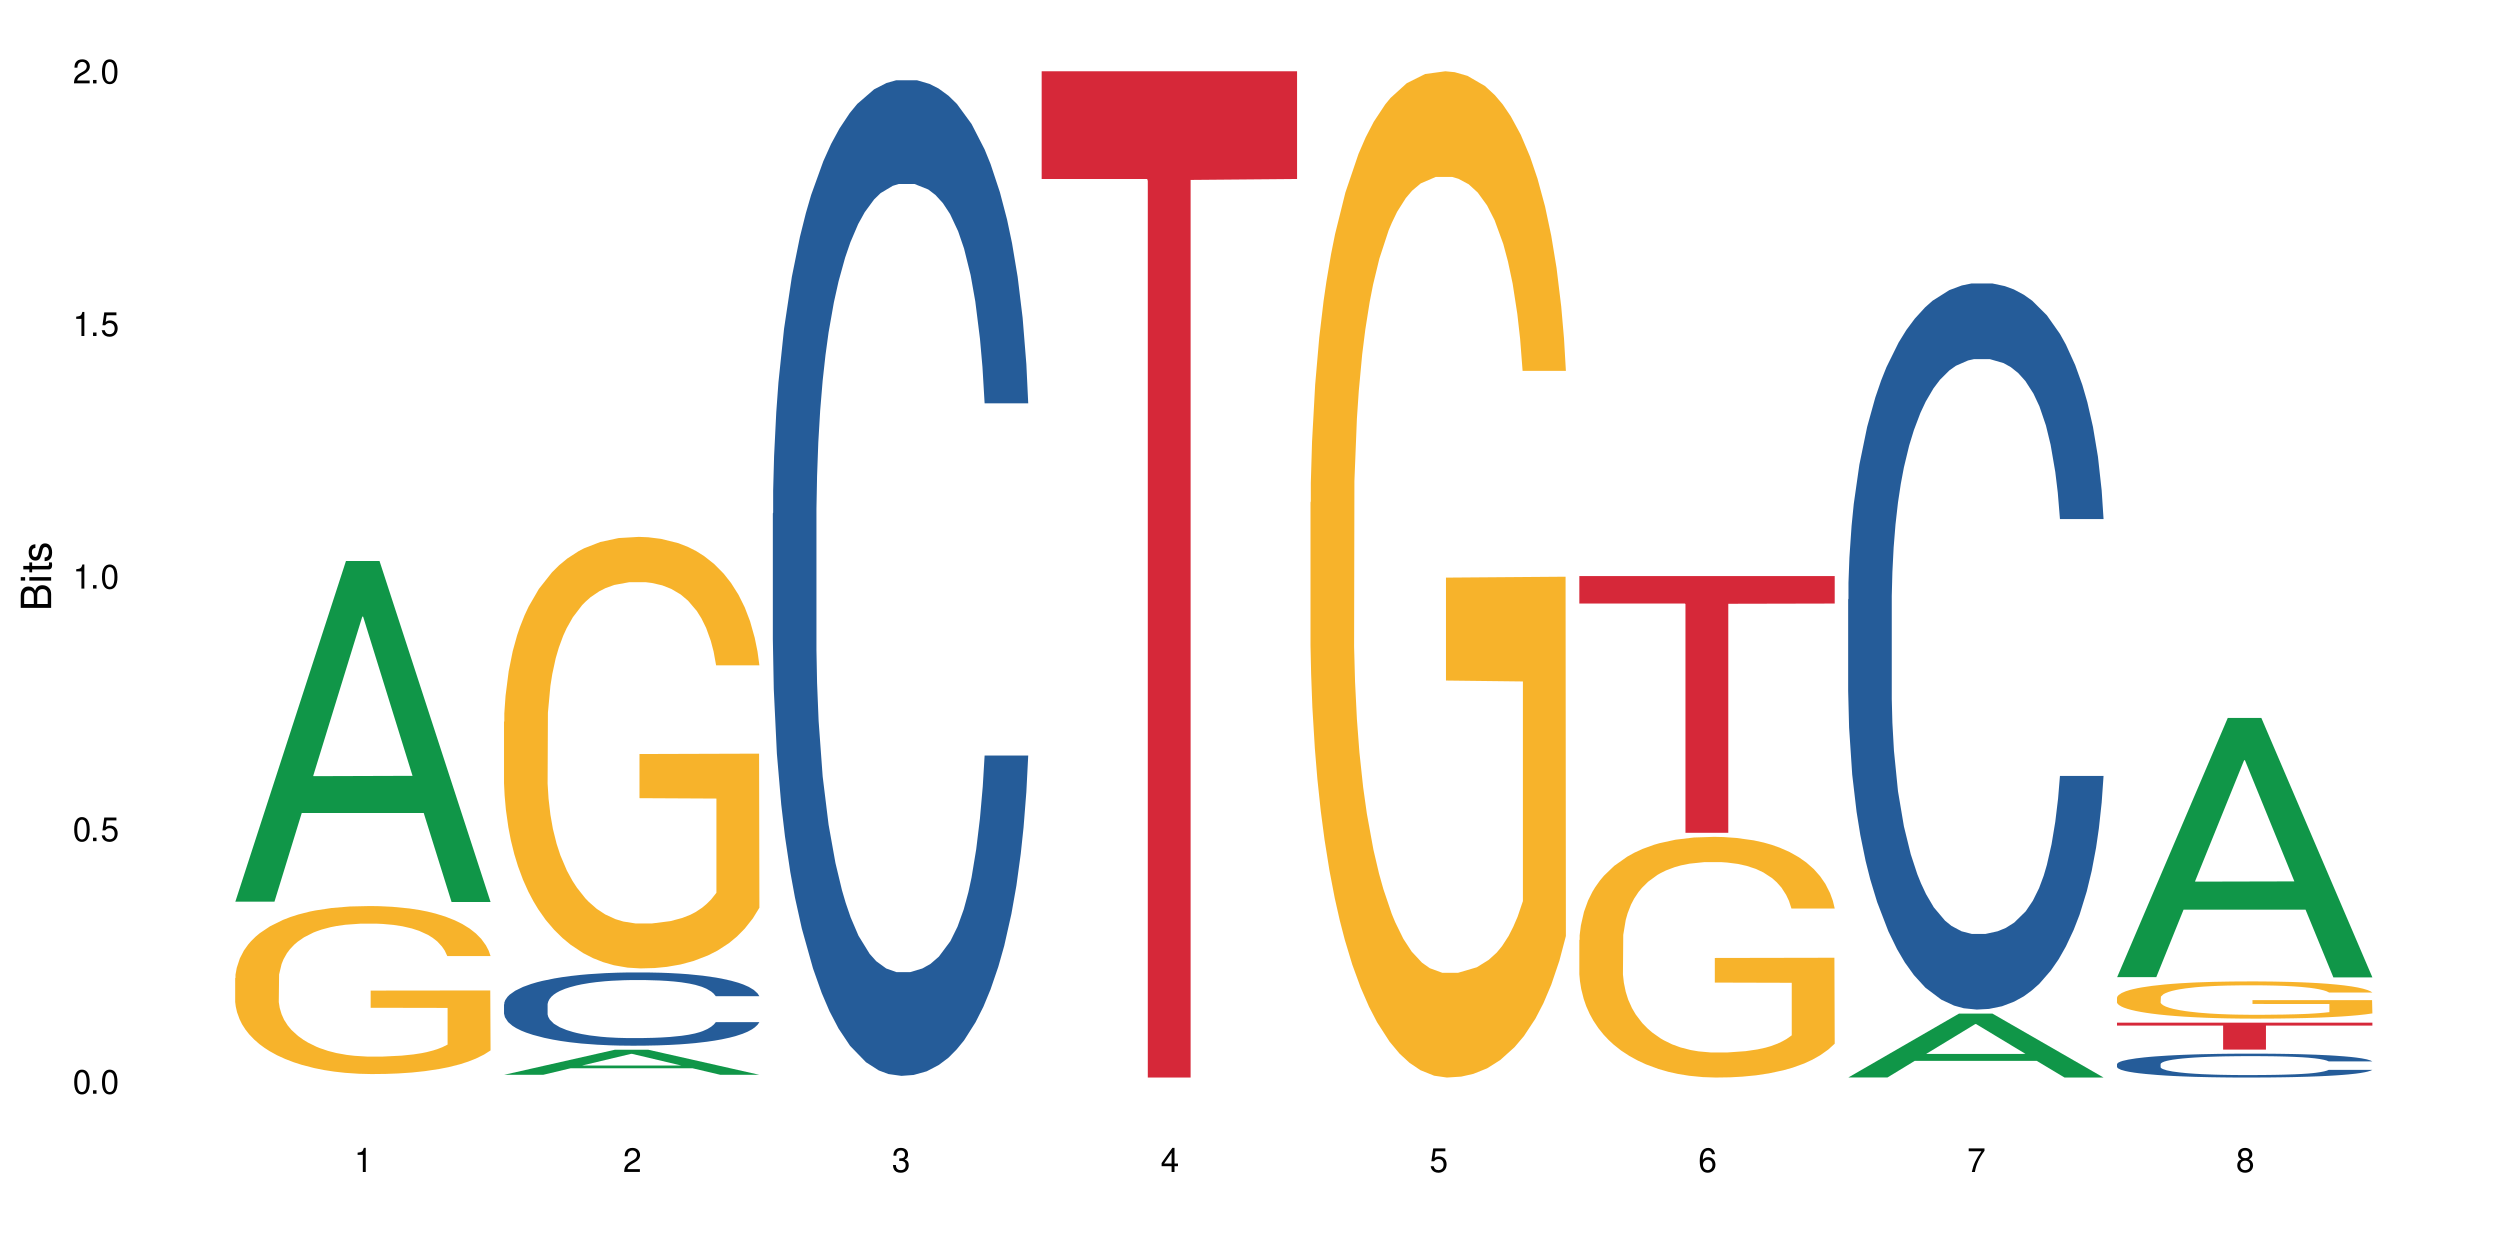
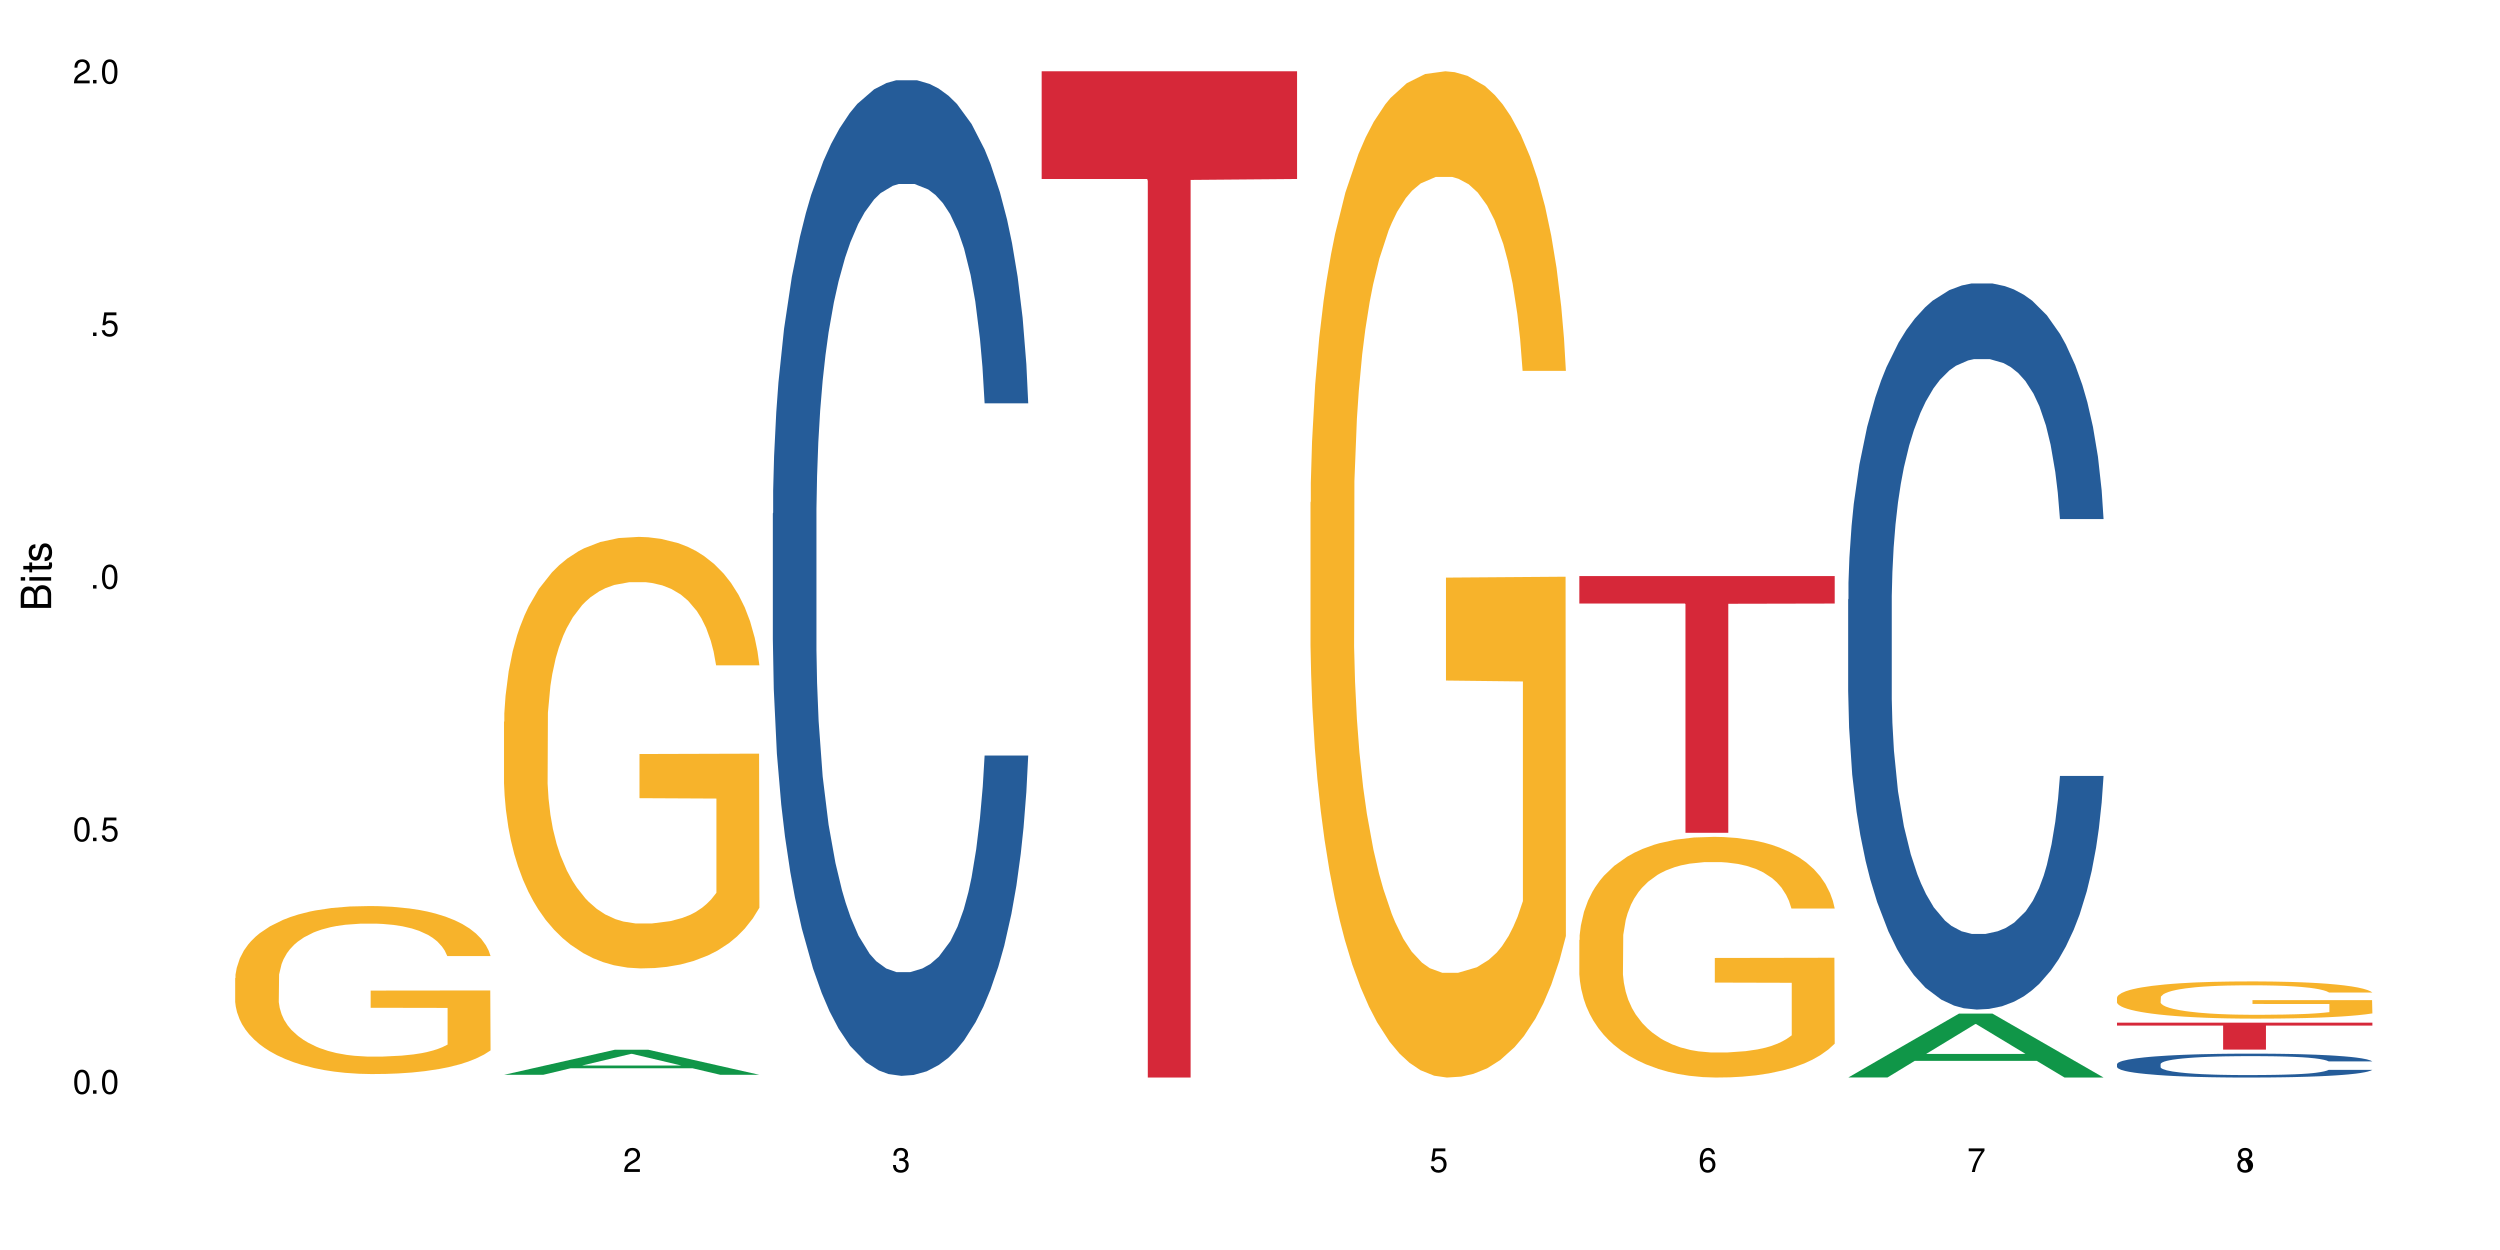
<svg xmlns="http://www.w3.org/2000/svg" xmlns:xlink="http://www.w3.org/1999/xlink" width="720" height="360" viewBox="0 0 720 360">
  <defs>
    <g>
      <g id="glyph-0-0">
</g>
      <g id="glyph-0-1">
        <path d="M 2.641 -6.938 C 2 -6.938 1.422 -6.656 1.078 -6.172 C 0.641 -5.562 0.406 -4.641 0.406 -3.359 C 0.406 -1.016 1.188 0.219 2.641 0.219 C 4.078 0.219 4.859 -1.016 4.859 -3.297 C 4.859 -4.641 4.656 -5.547 4.203 -6.172 C 3.844 -6.656 3.281 -6.938 2.641 -6.938 Z M 2.641 -6.188 C 3.547 -6.188 4 -5.25 4 -3.375 C 4 -1.406 3.562 -0.484 2.625 -0.484 C 1.734 -0.484 1.281 -1.438 1.281 -3.344 C 1.281 -5.25 1.734 -6.188 2.641 -6.188 Z M 2.641 -6.188 " />
      </g>
      <g id="glyph-0-2">
        <path d="M 1.828 -1 L 0.828 -1 L 0.828 0 L 1.828 0 Z M 1.828 -1 " />
      </g>
      <g id="glyph-0-3">
        <path d="M 4.562 -6.797 L 1.062 -6.797 L 0.547 -3.094 L 1.328 -3.094 C 1.719 -3.562 2.047 -3.734 2.578 -3.734 C 3.484 -3.734 4.062 -3.109 4.062 -2.094 C 4.062 -1.125 3.484 -0.531 2.578 -0.531 C 1.828 -0.531 1.375 -0.906 1.188 -1.672 L 0.328 -1.672 C 0.453 -1.109 0.547 -0.844 0.75 -0.594 C 1.125 -0.078 1.828 0.219 2.594 0.219 C 3.969 0.219 4.922 -0.781 4.922 -2.219 C 4.922 -3.562 4.031 -4.484 2.719 -4.484 C 2.25 -4.484 1.859 -4.359 1.469 -4.062 L 1.734 -5.969 L 4.562 -5.969 Z M 4.562 -6.797 " />
      </g>
      <g id="glyph-0-4">
-         <path d="M 2.484 -4.938 L 2.484 0 L 3.328 0 L 3.328 -6.938 L 2.766 -6.938 C 2.469 -5.875 2.281 -5.734 0.984 -5.562 L 0.984 -4.938 Z M 2.484 -4.938 " />
-       </g>
+         </g>
      <g id="glyph-0-5">
        <path d="M 4.859 -0.828 L 1.281 -0.828 C 1.359 -1.406 1.672 -1.781 2.5 -2.281 L 3.469 -2.828 C 4.406 -3.344 4.906 -4.062 4.906 -4.906 C 4.906 -5.484 4.672 -6.031 4.266 -6.406 C 3.859 -6.766 3.375 -6.938 2.719 -6.938 C 1.859 -6.938 1.219 -6.625 0.844 -6.031 C 0.609 -5.672 0.5 -5.234 0.484 -4.531 L 1.328 -4.531 C 1.359 -5.016 1.406 -5.281 1.531 -5.516 C 1.75 -5.938 2.188 -6.203 2.703 -6.203 C 3.469 -6.203 4.031 -5.641 4.031 -4.891 C 4.031 -4.344 3.719 -3.859 3.125 -3.516 L 2.234 -3 C 0.812 -2.172 0.406 -1.531 0.328 -0.016 L 4.859 -0.016 Z M 4.859 -0.828 " />
      </g>
      <g id="glyph-0-6">
        <path d="M 2.125 -3.188 L 2.578 -3.188 C 3.5 -3.188 3.984 -2.766 3.984 -1.922 C 3.984 -1.062 3.469 -0.531 2.594 -0.531 C 1.656 -0.531 1.203 -1 1.156 -2.016 L 0.312 -2.016 C 0.344 -1.453 0.438 -1.094 0.609 -0.781 C 0.953 -0.109 1.625 0.219 2.547 0.219 C 3.953 0.219 4.859 -0.625 4.859 -1.938 C 4.859 -2.828 4.516 -3.297 3.703 -3.594 C 4.344 -3.844 4.656 -4.328 4.656 -5.031 C 4.656 -6.219 3.875 -6.938 2.578 -6.938 C 1.203 -6.938 0.484 -6.172 0.453 -4.703 L 1.297 -4.703 C 1.312 -5.125 1.344 -5.359 1.453 -5.578 C 1.641 -5.969 2.062 -6.203 2.594 -6.203 C 3.344 -6.203 3.797 -5.75 3.797 -5 C 3.797 -4.516 3.609 -4.219 3.25 -4.047 C 3.016 -3.953 2.703 -3.922 2.125 -3.906 Z M 2.125 -3.188 " />
      </g>
      <g id="glyph-0-7">
-         <path d="M 3.141 -1.672 L 3.141 0 L 3.984 0 L 3.984 -1.672 L 4.984 -1.672 L 4.984 -2.438 L 3.984 -2.438 L 3.984 -6.938 L 3.359 -6.938 L 0.266 -2.578 L 0.266 -1.672 Z M 3.141 -2.438 L 1 -2.438 L 3.141 -5.5 Z M 3.141 -2.438 " />
-       </g>
+         </g>
      <g id="glyph-0-8">
        <path d="M 4.781 -5.125 C 4.609 -6.266 3.891 -6.938 2.844 -6.938 C 2.094 -6.938 1.422 -6.578 1.031 -5.953 C 0.594 -5.266 0.406 -4.422 0.406 -3.172 C 0.406 -2 0.578 -1.25 0.984 -0.641 C 1.359 -0.078 1.953 0.219 2.703 0.219 C 3.984 0.219 4.922 -0.75 4.922 -2.094 C 4.922 -3.375 4.062 -4.281 2.844 -4.281 C 2.172 -4.281 1.641 -4.031 1.281 -3.516 C 1.281 -5.234 1.828 -6.188 2.797 -6.188 C 3.391 -6.188 3.797 -5.797 3.938 -5.125 Z M 2.734 -3.531 C 3.547 -3.531 4.062 -2.953 4.062 -2.031 C 4.062 -1.156 3.484 -0.531 2.703 -0.531 C 1.922 -0.531 1.328 -1.188 1.328 -2.078 C 1.328 -2.938 1.906 -3.531 2.734 -3.531 Z M 2.734 -3.531 " />
      </g>
      <g id="glyph-0-9">
        <path d="M 4.984 -6.797 L 0.438 -6.797 L 0.438 -5.969 L 4.109 -5.969 C 2.5 -3.656 1.828 -2.234 1.328 0 L 2.219 0 C 2.594 -2.172 3.453 -4.047 4.984 -6.094 Z M 4.984 -6.797 " />
      </g>
      <g id="glyph-0-10">
-         <path d="M 3.75 -3.656 C 4.469 -4.094 4.688 -4.438 4.688 -5.078 C 4.688 -6.172 3.844 -6.938 2.641 -6.938 C 1.438 -6.938 0.594 -6.172 0.594 -5.094 C 0.594 -4.438 0.812 -4.094 1.516 -3.656 C 0.734 -3.266 0.359 -2.703 0.359 -1.922 C 0.359 -0.656 1.281 0.219 2.641 0.219 C 3.984 0.219 4.922 -0.656 4.922 -1.922 C 4.922 -2.703 4.531 -3.266 3.75 -3.656 Z M 2.641 -6.188 C 3.359 -6.188 3.812 -5.75 3.812 -5.062 C 3.812 -4.406 3.344 -3.984 2.641 -3.984 C 1.922 -3.984 1.453 -4.406 1.453 -5.078 C 1.453 -5.75 1.922 -6.188 2.641 -6.188 Z M 2.641 -3.266 C 3.484 -3.266 4.062 -2.719 4.062 -1.906 C 4.062 -1.078 3.484 -0.531 2.625 -0.531 C 1.797 -0.531 1.219 -1.094 1.219 -1.906 C 1.219 -2.719 1.781 -3.266 2.641 -3.266 Z M 2.641 -3.266 " />
+         <path d="M 3.75 -3.656 C 4.469 -4.094 4.688 -4.438 4.688 -5.078 C 4.688 -6.172 3.844 -6.938 2.641 -6.938 C 1.438 -6.938 0.594 -6.172 0.594 -5.094 C 0.594 -4.438 0.812 -4.094 1.516 -3.656 C 0.734 -3.266 0.359 -2.703 0.359 -1.922 C 0.359 -0.656 1.281 0.219 2.641 0.219 C 3.984 0.219 4.922 -0.656 4.922 -1.922 C 4.922 -2.703 4.531 -3.266 3.75 -3.656 Z M 2.641 -6.188 C 3.359 -6.188 3.812 -5.75 3.812 -5.062 C 3.812 -4.406 3.344 -3.984 2.641 -3.984 C 1.922 -3.984 1.453 -4.406 1.453 -5.078 C 1.453 -5.75 1.922 -6.188 2.641 -6.188 Z M 2.641 -3.266 C 4.062 -1.078 3.484 -0.531 2.625 -0.531 C 1.797 -0.531 1.219 -1.094 1.219 -1.906 C 1.219 -2.719 1.781 -3.266 2.641 -3.266 Z M 2.641 -3.266 " />
      </g>
      <g id="glyph-1-0">
</g>
      <g id="glyph-1-1">
        <path d="M 0 -0.953 L 0 -4.891 C 0 -5.719 -0.234 -6.344 -0.734 -6.797 C -1.188 -7.234 -1.812 -7.469 -2.5 -7.469 C -3.547 -7.469 -4.188 -7 -4.625 -5.875 C -4.984 -6.688 -5.625 -7.094 -6.531 -7.094 C -7.172 -7.094 -7.734 -6.859 -8.141 -6.391 C -8.562 -5.922 -8.75 -5.344 -8.75 -4.5 L -8.75 -0.953 Z M -4.984 -2.062 L -7.766 -2.062 L -7.766 -4.219 C -7.766 -4.844 -7.688 -5.203 -7.453 -5.5 C -7.219 -5.812 -6.859 -5.969 -6.375 -5.969 C -5.891 -5.969 -5.531 -5.812 -5.297 -5.5 C -5.062 -5.203 -4.984 -4.844 -4.984 -4.219 Z M -0.984 -2.062 L -4 -2.062 L -4 -4.781 C -4 -5.766 -3.438 -6.359 -2.484 -6.359 C -1.547 -6.359 -0.984 -5.766 -0.984 -4.781 Z M -0.984 -2.062 " />
      </g>
      <g id="glyph-1-2">
        <path d="M -6.281 -1.797 L -6.281 -0.797 L 0 -0.797 L 0 -1.797 Z M -8.75 -1.797 L -8.75 -0.797 L -7.484 -0.797 L -7.484 -1.797 Z M -8.75 -1.797 " />
      </g>
      <g id="glyph-1-3">
        <path d="M -6.281 -3.047 L -6.281 -2.016 L -8.016 -2.016 L -8.016 -1.016 L -6.281 -1.016 L -6.281 -0.172 L -5.469 -0.172 L -5.469 -1.016 L -0.719 -1.016 C -0.078 -1.016 0.281 -1.453 0.281 -2.234 C 0.281 -2.5 0.25 -2.719 0.188 -3.047 L -0.641 -3.047 C -0.609 -2.906 -0.594 -2.766 -0.594 -2.562 C -0.594 -2.141 -0.719 -2.016 -1.156 -2.016 L -5.469 -2.016 L -5.469 -3.047 Z M -6.281 -3.047 " />
      </g>
      <g id="glyph-1-4">
        <path d="M -4.531 -5.25 C -5.766 -5.25 -6.469 -4.422 -6.469 -2.969 C -6.469 -1.516 -5.719 -0.562 -4.547 -0.562 C -3.562 -0.562 -3.094 -1.062 -2.734 -2.562 L -2.516 -3.484 C -2.344 -4.188 -2.094 -4.469 -1.641 -4.469 C -1.047 -4.469 -0.641 -3.875 -0.641 -3 C -0.641 -2.453 -0.797 -2 -1.062 -1.75 C -1.25 -1.594 -1.422 -1.531 -1.875 -1.469 L -1.875 -0.406 C -0.422 -0.453 0.281 -1.266 0.281 -2.922 C 0.281 -4.5 -0.5 -5.516 -1.719 -5.516 C -2.656 -5.516 -3.172 -4.984 -3.469 -3.734 L -3.703 -2.766 C -3.891 -1.953 -4.156 -1.609 -4.594 -1.609 C -5.188 -1.609 -5.547 -2.125 -5.547 -2.938 C -5.547 -3.75 -5.203 -4.172 -4.531 -4.203 Z M -4.531 -5.25 " />
      </g>
    </g>
  </defs>
  <rect x="-72" y="-36" width="864" height="432" fill="rgb(100%, 100%, 100%)" fill-opacity="1" />
-   <path fill-rule="nonzero" fill="rgb(6.275%, 58.824%, 28.235%)" fill-opacity="1" d="M 67.73 259.68 L 67.809 259.59 L 99.637 161.57 L 109.301 161.57 L 141.281 259.773 L 130.047 259.773 L 122.031 234.137 L 86.906 234.137 L 79.047 259.68 L 67.73 259.68 L 90.285 223.535 L 118.809 223.441 L 104.586 177.613 L 104.43 177.52 L 104.27 177.797 L 90.207 223.441 L 90.285 223.535 Z M 67.73 259.68 " />
  <path fill-rule="nonzero" fill="rgb(96.863%, 70.196%, 16.863%)" fill-opacity="1" d="M 67.73 281.664 L 67.82 281.621 L 67.82 280.734 L 68.18 278.746 L 69.078 276.008 L 70.242 273.754 L 71.5 271.984 L 72.305 271.059 L 73.652 269.73 L 74.816 268.758 L 77.777 266.77 L 81.543 264.914 L 83.609 264.117 L 85.941 263.367 L 89.258 262.527 L 90.785 262.219 L 95.449 261.512 L 100.738 261.07 L 106.57 260.938 L 109.262 260.98 L 112.938 261.156 L 117.961 261.645 L 120.832 262.086 L 123.074 262.527 L 125.406 263.102 L 128.277 263.984 L 130.969 265.047 L 133.121 266.105 L 135.273 267.434 L 137.066 268.848 L 138.594 270.395 L 139.938 272.25 L 140.746 273.797 L 141.281 275.344 L 128.816 275.344 L 128.098 273.797 L 127.289 272.605 L 125.945 271.145 L 124.598 270.086 L 123.254 269.246 L 120.742 268.098 L 118.59 267.391 L 115.898 266.77 L 113.297 266.371 L 110.336 266.105 L 108.543 266.02 L 103.789 266.02 L 99.484 266.328 L 96.973 266.684 L 95.18 267.035 L 92.668 267.699 L 91.141 268.23 L 90.246 268.582 L 87.555 269.953 L 85.762 271.191 L 84.773 272.031 L 83.52 273.355 L 82.621 274.551 L 81.633 276.316 L 81.098 277.645 L 80.379 280.648 L 80.289 288.602 L 80.559 290.281 L 81.098 292.094 L 81.812 293.688 L 82.891 295.367 L 83.965 296.648 L 85.852 298.371 L 87.465 299.52 L 88.719 300.27 L 91.141 301.465 L 92.129 301.863 L 94.461 302.656 L 96.883 303.277 L 99.844 303.809 L 102.086 304.07 L 105.672 304.293 L 110.246 304.293 L 115.629 304.027 L 119.039 303.676 L 121.371 303.32 L 122.895 303.012 L 124.777 302.523 L 126.125 302.082 L 127.379 301.598 L 128.906 300.844 L 128.906 290.281 L 106.75 290.238 L 106.75 285.289 L 141.195 285.246 L 141.281 302.523 L 139.398 303.719 L 137.066 304.867 L 134.824 305.75 L 132.492 306.504 L 129.176 307.344 L 126.484 307.871 L 122.355 308.492 L 118.59 308.891 L 114.645 309.156 L 111.145 309.285 L 107.02 309.332 L 103.34 309.242 L 99.395 308.977 L 96.254 308.625 L 93.383 308.184 L 90.516 307.609 L 86.926 306.68 L 84.594 305.93 L 82.172 305 L 79.75 303.895 L 77.598 302.703 L 76.164 301.773 L 74.727 300.715 L 73.203 299.387 L 71.766 297.883 L 70.691 296.516 L 69.703 294.969 L 68.988 293.508 L 68.27 291.52 L 67.91 289.93 L 67.73 288.559 Z M 67.73 281.664 " />
  <path fill-rule="nonzero" fill="rgb(6.275%, 58.824%, 28.235%)" fill-opacity="1" d="M 145.156 309.539 L 145.234 309.535 L 177.059 302.328 L 186.723 302.328 L 218.707 309.547 L 207.469 309.547 L 199.453 307.664 L 164.328 307.664 L 156.469 309.539 L 145.156 309.539 L 167.707 306.883 L 196.23 306.875 L 182.008 303.508 L 181.852 303.504 L 181.695 303.523 L 167.629 306.875 L 167.707 306.883 Z M 145.156 309.539 " />
-   <path fill-rule="nonzero" fill="rgb(14.51%, 36.078%, 60%)" fill-opacity="1" d="M 145.156 289.25 L 145.242 289.23 L 145.242 288.766 L 145.512 288.035 L 146.141 287.109 L 146.77 286.473 L 148.383 285.332 L 150.625 284.234 L 152.957 283.387 L 154.664 282.883 L 156.188 282.5 L 159.684 281.785 L 161.93 281.418 L 164.352 281.09 L 167.309 280.762 L 169.461 280.57 L 174.305 280.262 L 177.895 280.129 L 180.676 280.07 L 186.684 280.07 L 190.273 280.145 L 192.875 280.242 L 195.742 280.398 L 198.164 280.57 L 202.383 280.996 L 206.148 281.535 L 207.852 281.844 L 210.543 282.441 L 212.605 283.02 L 214.043 283.52 L 215.656 284.234 L 217.094 285.102 L 218.168 286.086 L 218.707 286.914 L 206.148 286.914 L 205.52 286.145 L 204.805 285.547 L 203.457 284.754 L 202.113 284.195 L 200.23 283.637 L 198.523 283.27 L 196.191 282.902 L 194.129 282.672 L 191.977 282.5 L 189.914 282.383 L 185.969 282.266 L 181.391 282.266 L 179.688 282.305 L 176.191 282.461 L 174.305 282.594 L 171.613 282.867 L 169.73 283.117 L 167.488 283.5 L 165.965 283.828 L 164.082 284.332 L 162.734 284.773 L 161.211 285.41 L 160.312 285.895 L 159.508 286.434 L 158.789 287.07 L 158.25 287.746 L 157.891 288.457 L 157.711 289.152 L 157.711 292.141 L 157.891 292.836 L 158.34 293.645 L 159.508 294.82 L 161.211 295.844 L 163.184 296.652 L 165.066 297.23 L 166.145 297.504 L 167.578 297.812 L 169.82 298.195 L 173.051 298.582 L 174.934 298.738 L 177.805 298.891 L 180.766 298.969 L 184.711 298.969 L 188.211 298.891 L 190.543 298.793 L 192.965 298.641 L 196.281 298.312 L 198.344 298.004 L 200.141 297.637 L 201.484 297.27 L 202.383 296.961 L 203.727 296.363 L 204.805 295.707 L 205.609 295.035 L 206.148 294.379 L 218.707 294.379 L 218.168 295.148 L 217.359 295.902 L 216.555 296.461 L 215.297 297.137 L 213.863 297.734 L 211.801 298.41 L 210.094 298.852 L 207.852 299.336 L 205.789 299.699 L 203.547 300.027 L 200.23 300.414 L 198.074 300.605 L 195.742 300.781 L 192.965 300.934 L 189.465 301.07 L 185.699 301.148 L 182.199 301.168 L 178.434 301.129 L 175.652 301.051 L 171.973 300.875 L 167.398 300.531 L 164.082 300.164 L 161.48 299.797 L 159.238 299.41 L 156.727 298.891 L 153.496 298.043 L 151.523 297.387 L 150.176 296.848 L 148.652 296.094 L 147.574 295.418 L 146.32 294.34 L 145.422 292.969 L 145.156 291.91 Z M 145.156 289.25 " />
  <path fill-rule="nonzero" fill="rgb(96.863%, 70.196%, 16.863%)" fill-opacity="1" d="M 145.156 207.855 L 145.242 207.742 L 145.242 205.469 L 145.602 200.363 L 146.5 193.324 L 147.664 187.539 L 148.922 182.996 L 149.73 180.613 L 151.074 177.207 L 152.242 174.711 L 155.199 169.605 L 158.969 164.836 L 161.031 162.793 L 163.363 160.863 L 166.684 158.707 L 168.207 157.914 L 172.871 156.098 L 178.164 154.961 L 183.992 154.621 L 186.684 154.734 L 190.363 155.191 L 195.387 156.438 L 198.254 157.574 L 200.496 158.707 L 202.828 160.184 L 205.699 162.453 L 208.391 165.176 L 210.543 167.902 L 212.695 171.309 L 214.492 174.938 L 216.016 178.91 L 217.359 183.68 L 218.168 187.652 L 218.707 191.625 L 206.238 191.625 L 205.52 187.652 L 204.715 184.586 L 203.367 180.84 L 202.023 178.117 L 200.676 175.961 L 198.164 173.008 L 196.012 171.191 L 193.32 169.605 L 190.723 168.582 L 187.762 167.902 L 185.969 167.676 L 181.211 167.676 L 176.906 168.469 L 174.395 169.379 L 172.602 170.285 L 170.09 171.988 L 168.566 173.352 L 167.668 174.258 L 164.977 177.777 L 163.184 180.953 L 162.195 183.109 L 160.941 186.516 L 160.043 189.582 L 159.059 194.121 L 158.52 197.523 L 157.801 205.242 L 157.711 225.672 L 157.98 229.988 L 158.52 234.641 L 159.238 238.727 L 160.312 243.039 L 161.391 246.332 L 163.273 250.758 L 164.887 253.707 L 166.145 255.637 L 168.566 258.703 L 169.551 259.723 L 171.883 261.766 L 174.305 263.355 L 177.266 264.719 L 179.508 265.398 L 183.098 265.965 L 187.672 265.965 L 193.055 265.285 L 196.461 264.379 L 198.793 263.469 L 200.32 262.676 L 202.203 261.426 L 203.547 260.293 L 204.805 259.043 L 206.328 257.113 L 206.328 229.988 L 184.172 229.871 L 184.172 217.16 L 218.617 217.047 L 218.707 261.426 L 216.824 264.492 L 214.492 267.441 L 212.25 269.711 L 209.918 271.641 L 206.598 273.797 L 203.906 275.16 L 199.781 276.75 L 196.012 277.77 L 192.066 278.453 L 188.566 278.793 L 184.441 278.906 L 180.766 278.68 L 176.816 277.996 L 173.68 277.09 L 170.809 275.953 L 167.938 274.48 L 164.352 272.094 L 162.016 270.164 L 159.594 267.781 L 157.172 264.945 L 155.02 261.879 L 153.586 259.496 L 152.152 256.773 L 150.625 253.367 L 149.191 249.508 L 148.113 245.988 L 147.129 242.016 L 146.41 238.273 L 145.691 233.164 L 145.332 229.078 L 145.156 225.559 Z M 145.156 207.855 " />
  <path fill-rule="nonzero" fill="rgb(14.51%, 36.078%, 60%)" fill-opacity="1" d="M 222.578 147.875 L 222.668 147.613 L 222.668 141.324 L 222.938 131.363 L 223.562 118.781 L 224.191 110.133 L 225.809 94.668 L 228.051 79.73 L 230.383 68.199 L 232.086 61.383 L 233.609 56.141 L 237.109 46.445 L 239.352 41.465 L 241.773 37.008 L 244.734 32.551 L 246.887 29.93 L 251.73 25.738 L 255.316 23.902 L 258.098 23.117 L 264.109 23.117 L 267.695 24.164 L 270.297 25.477 L 273.168 27.574 L 275.59 29.93 L 279.805 35.699 L 283.57 43.035 L 285.277 47.23 L 287.969 55.355 L 290.031 63.219 L 291.465 70.031 L 293.082 79.73 L 294.516 91.523 L 295.59 104.891 L 296.129 116.16 L 283.57 116.16 L 282.945 105.676 L 282.227 97.551 L 280.883 86.805 L 279.535 79.207 L 277.652 71.605 L 275.949 66.625 L 273.617 61.645 L 271.551 58.5 L 269.398 56.141 L 267.336 54.57 L 263.391 52.996 L 258.816 52.996 L 257.109 53.52 L 253.613 55.617 L 251.73 57.453 L 249.039 61.121 L 247.156 64.527 L 244.914 69.77 L 243.387 74.227 L 241.504 81.039 L 240.16 87.07 L 238.633 95.719 L 237.738 102.27 L 236.93 109.609 L 236.211 118.258 L 235.672 127.43 L 235.316 137.129 L 235.137 146.566 L 235.137 187.191 L 235.316 196.625 L 235.762 207.633 L 236.93 223.621 L 238.633 237.512 L 240.605 248.52 L 242.492 256.383 L 243.566 260.051 L 245.004 264.246 L 247.246 269.488 L 250.473 274.73 L 252.355 276.828 L 255.227 278.922 L 258.188 279.973 L 262.133 279.973 L 265.633 278.922 L 267.965 277.613 L 270.387 275.516 L 273.707 271.062 L 275.77 266.867 L 277.562 261.887 L 278.906 256.906 L 279.805 252.715 L 281.148 244.59 L 282.227 235.676 L 283.035 226.504 L 283.57 217.594 L 296.129 217.594 L 295.59 228.078 L 294.785 238.297 L 293.977 245.898 L 292.723 255.074 L 291.285 263.199 L 289.223 272.371 L 287.52 278.398 L 285.277 284.953 L 283.215 289.934 L 280.973 294.387 L 277.652 299.629 L 275.5 302.25 L 273.168 304.609 L 270.387 306.707 L 266.887 308.539 L 263.121 309.59 L 259.621 309.852 L 255.855 309.328 L 253.074 308.277 L 249.398 305.918 L 244.824 301.203 L 241.504 296.223 L 238.902 291.242 L 236.66 286 L 234.148 278.922 L 230.918 267.391 L 228.945 258.48 L 227.602 251.141 L 226.074 240.918 L 225 231.746 L 223.742 217.07 L 222.848 198.461 L 222.578 184.043 Z M 222.578 147.875 " />
  <path fill-rule="nonzero" fill="rgb(83.922%, 15.686%, 22.353%)" fill-opacity="1" d="M 300 20.527 L 373.555 20.527 L 373.555 51.547 L 342.898 51.82 L 342.898 310.332 L 330.566 310.332 L 330.566 52.094 L 330.387 51.547 L 300 51.547 Z M 300 20.527 " />
  <path fill-rule="nonzero" fill="rgb(96.863%, 70.196%, 16.863%)" fill-opacity="1" d="M 377.426 144.652 L 377.516 144.387 L 377.516 139.094 L 377.871 127.184 L 378.77 110.777 L 379.938 97.277 L 381.191 86.691 L 382 81.133 L 383.344 73.195 L 384.512 67.371 L 387.469 55.461 L 391.238 44.348 L 393.301 39.582 L 395.633 35.082 L 398.953 30.055 L 400.477 28.203 L 405.141 23.965 L 410.434 21.32 L 416.262 20.527 L 418.953 20.789 L 422.633 21.848 L 427.656 24.762 L 430.527 27.406 L 432.77 30.055 L 435.102 33.496 L 437.969 38.789 L 440.66 45.141 L 442.812 51.492 L 444.969 59.43 L 446.762 67.902 L 448.285 77.164 L 449.633 88.281 L 450.438 97.543 L 450.977 106.805 L 438.508 106.805 L 437.789 97.543 L 436.984 90.398 L 435.637 81.664 L 434.293 75.312 L 432.949 70.281 L 430.438 63.402 L 428.281 59.168 L 425.594 55.461 L 422.992 53.078 L 420.031 51.492 L 418.238 50.961 L 413.484 50.961 L 409.176 52.816 L 406.664 54.934 L 404.871 57.051 L 402.359 61.02 L 400.836 64.195 L 399.938 66.312 L 397.246 74.516 L 395.453 81.93 L 394.469 86.957 L 393.211 94.898 L 392.312 102.043 L 391.328 112.629 L 390.789 120.57 L 390.07 138.566 L 389.98 186.207 L 390.25 196.262 L 390.789 207.113 L 391.508 216.641 L 392.582 226.699 L 393.66 234.375 L 395.543 244.695 L 397.156 251.578 L 398.414 256.078 L 400.836 263.223 L 401.82 265.605 L 404.156 270.367 L 406.574 274.074 L 409.535 277.25 L 411.777 278.836 L 415.367 280.16 L 419.941 280.16 L 425.324 278.574 L 428.73 276.457 L 431.062 274.34 L 432.59 272.484 L 434.473 269.574 L 435.816 266.926 L 437.074 264.016 L 438.598 259.516 L 438.598 196.262 L 416.441 195.996 L 416.441 166.355 L 450.887 166.09 L 450.977 269.574 L 449.094 276.719 L 446.762 283.602 L 444.52 288.895 L 442.188 293.395 L 438.867 298.422 L 436.176 301.598 L 432.051 305.305 L 428.281 307.688 L 424.336 309.273 L 420.84 310.066 L 416.711 310.332 L 413.035 309.805 L 409.086 308.215 L 405.949 306.098 L 403.078 303.453 L 400.207 300.012 L 396.621 294.453 L 394.289 289.953 L 391.867 284.395 L 389.445 277.777 L 387.293 270.633 L 385.855 265.074 L 384.422 258.723 L 382.895 250.781 L 381.461 241.785 L 380.383 233.578 L 379.398 224.316 L 378.68 215.582 L 377.961 203.672 L 377.605 194.145 L 377.426 185.941 Z M 377.426 144.652 " />
  <path fill-rule="nonzero" fill="rgb(96.863%, 70.196%, 16.863%)" fill-opacity="1" d="M 454.848 270.703 L 454.938 270.637 L 454.938 269.371 L 455.297 266.523 L 456.191 262.598 L 457.359 259.371 L 458.613 256.836 L 459.422 255.508 L 460.77 253.609 L 461.934 252.215 L 464.895 249.367 L 468.66 246.707 L 470.723 245.566 L 473.055 244.492 L 476.375 243.289 L 477.898 242.848 L 482.562 241.832 L 487.855 241.199 L 493.688 241.012 L 496.379 241.074 L 500.055 241.328 L 505.078 242.023 L 507.949 242.656 L 510.191 243.289 L 512.523 244.113 L 515.395 245.379 L 518.086 246.898 L 520.238 248.418 L 522.391 250.316 L 524.184 252.344 L 525.711 254.559 L 527.055 257.219 L 527.863 259.434 L 528.398 261.648 L 515.934 261.648 L 515.215 259.434 L 514.406 257.723 L 513.062 255.633 L 511.715 254.113 L 510.371 252.91 L 507.859 251.266 L 505.707 250.254 L 503.016 249.367 L 500.414 248.797 L 497.453 248.418 L 495.66 248.289 L 490.906 248.289 L 486.602 248.734 L 484.09 249.238 L 482.297 249.746 L 479.785 250.695 L 478.258 251.457 L 477.363 251.961 L 474.672 253.926 L 472.879 255.699 L 471.891 256.898 L 470.633 258.801 L 469.738 260.508 L 468.75 263.043 L 468.211 264.941 L 467.496 269.246 L 467.406 280.641 L 467.676 283.047 L 468.211 285.641 L 468.93 287.922 L 470.008 290.328 L 471.082 292.164 L 472.965 294.633 L 474.582 296.277 L 475.836 297.355 L 478.258 299.062 L 479.246 299.633 L 481.578 300.773 L 484 301.66 L 486.961 302.418 L 489.203 302.797 L 492.789 303.117 L 497.363 303.117 L 502.746 302.734 L 506.156 302.23 L 508.488 301.723 L 510.012 301.281 L 511.895 300.582 L 513.242 299.949 L 514.496 299.254 L 516.023 298.176 L 516.023 283.047 L 493.867 282.984 L 493.867 275.895 L 528.309 275.828 L 528.398 300.582 L 526.516 302.293 L 524.184 303.938 L 521.941 305.203 L 519.609 306.281 L 516.289 307.484 L 513.602 308.242 L 509.473 309.129 L 505.707 309.699 L 501.758 310.078 L 498.262 310.27 L 494.137 310.332 L 490.457 310.207 L 486.512 309.824 L 483.371 309.32 L 480.5 308.688 L 477.633 307.863 L 474.043 306.535 L 471.711 305.457 L 469.289 304.129 L 466.867 302.547 L 464.715 300.836 L 463.281 299.508 L 461.844 297.988 L 460.32 296.09 L 458.883 293.938 L 457.809 291.973 L 456.82 289.758 L 456.102 287.668 L 455.387 284.82 L 455.027 282.539 L 454.848 280.578 Z M 454.848 270.703 " />
  <path fill-rule="nonzero" fill="rgb(83.922%, 15.686%, 22.353%)" fill-opacity="1" d="M 454.848 165.906 L 528.398 165.906 L 528.398 173.82 L 497.746 173.891 L 497.746 239.848 L 485.414 239.848 L 485.414 173.961 L 485.234 173.82 L 454.848 173.82 Z M 454.848 165.906 " />
  <path fill-rule="nonzero" fill="rgb(6.275%, 58.824%, 28.235%)" fill-opacity="1" d="M 532.27 310.316 L 532.352 310.297 L 564.176 291.926 L 573.84 291.926 L 605.824 310.332 L 594.586 310.332 L 586.57 305.527 L 551.445 305.527 L 543.586 310.316 L 532.27 310.316 L 554.824 303.539 L 583.348 303.523 L 569.125 294.934 L 568.969 294.914 L 568.812 294.969 L 554.746 303.523 L 554.824 303.539 Z M 532.27 310.316 " />
  <path fill-rule="nonzero" fill="rgb(14.51%, 36.078%, 60%)" fill-opacity="1" d="M 532.27 172.625 L 532.359 172.438 L 532.359 167.848 L 532.629 160.582 L 533.258 151.41 L 533.887 145.102 L 535.5 133.82 L 537.742 122.926 L 540.074 114.516 L 541.777 109.547 L 543.305 105.723 L 546.801 98.648 L 549.043 95.016 L 551.465 91.766 L 554.426 88.52 L 556.578 86.605 L 561.422 83.547 L 565.012 82.211 L 567.793 81.637 L 573.801 81.637 L 577.391 82.402 L 579.992 83.355 L 582.859 84.887 L 585.281 86.605 L 589.5 90.812 L 593.266 96.164 L 594.969 99.223 L 597.66 105.148 L 599.723 110.883 L 601.16 115.852 L 602.773 122.926 L 604.207 131.527 L 605.285 141.277 L 605.824 149.496 L 593.266 149.496 L 592.637 141.852 L 591.922 135.926 L 590.574 128.086 L 589.23 122.543 L 587.344 117 L 585.641 113.367 L 583.309 109.734 L 581.246 107.441 L 579.094 105.723 L 577.031 104.574 L 573.082 103.43 L 568.508 103.43 L 566.805 103.809 L 563.305 105.34 L 561.422 106.676 L 558.73 109.355 L 556.848 111.84 L 554.605 115.66 L 553.082 118.91 L 551.199 123.883 L 549.852 128.277 L 548.328 134.586 L 547.43 139.367 L 546.621 144.719 L 545.906 151.027 L 545.367 157.715 L 545.008 164.789 L 544.828 171.672 L 544.828 201.301 L 545.008 208.184 L 545.457 216.211 L 546.621 227.871 L 548.328 238.004 L 550.301 246.031 L 552.184 251.766 L 553.262 254.441 L 554.695 257.5 L 556.938 261.324 L 560.168 265.148 L 562.051 266.676 L 564.922 268.207 L 567.883 268.969 L 571.828 268.969 L 575.324 268.207 L 577.656 267.25 L 580.078 265.719 L 583.398 262.469 L 585.461 259.41 L 587.254 255.781 L 588.602 252.148 L 589.5 249.09 L 590.844 243.164 L 591.922 236.664 L 592.727 229.973 L 593.266 223.473 L 605.824 223.473 L 605.285 231.121 L 604.477 238.574 L 603.672 244.121 L 602.414 250.809 L 600.98 256.734 L 598.918 263.426 L 597.211 267.824 L 594.969 272.602 L 592.906 276.234 L 590.664 279.484 L 587.344 283.305 L 585.191 285.219 L 582.859 286.938 L 580.078 288.469 L 576.582 289.805 L 572.816 290.57 L 569.316 290.762 L 565.551 290.379 L 562.77 289.613 L 559.09 287.895 L 554.516 284.453 L 551.199 280.82 L 548.598 277.191 L 546.355 273.367 L 543.844 268.207 L 540.613 259.793 L 538.641 253.297 L 537.293 247.941 L 535.77 240.488 L 534.691 233.797 L 533.438 223.094 L 532.539 209.52 L 532.27 199.008 Z M 532.27 172.625 " />
-   <path fill-rule="nonzero" fill="rgb(6.275%, 58.824%, 28.235%)" fill-opacity="1" d="M 609.695 281.414 L 609.773 281.344 L 641.598 206.762 L 651.266 206.762 L 683.246 281.484 L 672.008 281.484 L 663.996 261.977 L 628.867 261.977 L 621.012 281.414 L 609.695 281.414 L 632.246 253.91 L 660.773 253.84 L 646.551 218.969 L 646.391 218.898 L 646.234 219.109 L 632.168 253.84 L 632.246 253.91 Z M 609.695 281.414 " />
  <path fill-rule="nonzero" fill="rgb(14.51%, 36.078%, 60%)" fill-opacity="1" d="M 609.695 306.445 L 609.785 306.441 L 609.785 306.289 L 610.055 306.051 L 610.68 305.75 L 611.309 305.539 L 612.922 305.172 L 615.164 304.812 L 617.5 304.535 L 619.203 304.371 L 620.727 304.246 L 624.227 304.012 L 626.469 303.895 L 628.891 303.785 L 631.852 303.68 L 634.004 303.617 L 638.848 303.516 L 642.434 303.473 L 645.215 303.453 L 651.223 303.453 L 654.812 303.477 L 657.414 303.512 L 660.285 303.559 L 662.707 303.617 L 666.922 303.754 L 670.688 303.93 L 672.395 304.031 L 675.086 304.227 L 677.148 304.414 L 678.582 304.578 L 680.195 304.812 L 681.633 305.094 L 682.707 305.414 L 683.246 305.688 L 670.688 305.688 L 670.062 305.434 L 669.344 305.238 L 667.996 304.98 L 666.652 304.801 L 664.77 304.617 L 663.066 304.496 L 660.734 304.379 L 658.668 304.301 L 656.516 304.246 L 654.453 304.207 L 650.508 304.172 L 645.934 304.172 L 644.227 304.184 L 640.73 304.234 L 638.848 304.277 L 636.156 304.363 L 634.273 304.445 L 632.027 304.574 L 630.504 304.68 L 628.621 304.844 L 627.273 304.988 L 625.75 305.195 L 624.852 305.352 L 624.047 305.527 L 623.328 305.734 L 622.789 305.957 L 622.43 306.188 L 622.254 306.414 L 622.254 307.391 L 622.43 307.617 L 622.879 307.879 L 624.047 308.262 L 625.75 308.598 L 627.723 308.859 L 629.605 309.051 L 630.684 309.137 L 632.117 309.238 L 634.363 309.363 L 637.59 309.488 L 639.473 309.539 L 642.344 309.59 L 645.305 309.617 L 649.25 309.617 L 652.75 309.59 L 655.082 309.559 L 657.504 309.508 L 660.82 309.402 L 662.887 309.301 L 664.68 309.184 L 666.023 309.062 L 666.922 308.961 L 668.266 308.766 L 669.344 308.555 L 670.152 308.332 L 670.688 308.117 L 683.246 308.117 L 682.707 308.371 L 681.902 308.617 L 681.094 308.797 L 679.84 309.02 L 678.402 309.215 L 676.34 309.434 L 674.637 309.578 L 672.395 309.734 L 670.332 309.855 L 668.086 309.961 L 664.77 310.086 L 662.617 310.148 L 660.285 310.207 L 657.504 310.258 L 654.004 310.301 L 650.238 310.324 L 646.738 310.332 L 642.973 310.32 L 640.191 310.293 L 636.516 310.238 L 631.941 310.125 L 628.621 310.004 L 626.02 309.887 L 623.777 309.762 L 621.266 309.59 L 618.035 309.312 L 616.062 309.102 L 614.719 308.926 L 613.191 308.68 L 612.117 308.457 L 610.859 308.105 L 609.965 307.66 L 609.695 307.312 Z M 609.695 306.445 " />
  <path fill-rule="nonzero" fill="rgb(96.863%, 70.196%, 16.863%)" fill-opacity="1" d="M 609.695 287.242 L 609.785 287.23 L 609.785 287.035 L 610.145 286.594 L 611.039 285.988 L 612.207 285.488 L 613.461 285.094 L 614.27 284.891 L 615.613 284.594 L 616.781 284.379 L 619.742 283.938 L 623.508 283.527 L 625.57 283.352 L 627.902 283.184 L 631.223 283 L 632.746 282.93 L 637.41 282.773 L 642.703 282.676 L 648.535 282.645 L 651.223 282.656 L 654.902 282.695 L 659.926 282.805 L 662.797 282.902 L 665.039 283 L 667.371 283.125 L 670.242 283.32 L 672.93 283.559 L 675.086 283.793 L 677.238 284.086 L 679.031 284.398 L 680.555 284.742 L 681.902 285.152 L 682.707 285.496 L 683.246 285.84 L 670.777 285.84 L 670.062 285.496 L 669.254 285.23 L 667.91 284.91 L 666.562 284.676 L 665.219 284.488 L 662.707 284.234 L 660.555 284.078 L 657.863 283.938 L 655.262 283.852 L 652.301 283.793 L 650.508 283.773 L 645.754 283.773 L 641.449 283.84 L 638.938 283.918 L 637.141 284 L 634.629 284.145 L 633.105 284.262 L 632.207 284.34 L 629.52 284.645 L 627.723 284.918 L 626.738 285.105 L 625.48 285.398 L 624.586 285.664 L 623.598 286.055 L 623.059 286.348 L 622.344 287.016 L 622.254 288.777 L 622.52 289.152 L 623.059 289.551 L 623.777 289.906 L 624.852 290.277 L 625.93 290.562 L 627.812 290.941 L 629.43 291.199 L 630.684 291.363 L 633.105 291.629 L 634.094 291.715 L 636.426 291.895 L 638.848 292.031 L 641.805 292.148 L 644.047 292.207 L 647.637 292.254 L 652.211 292.254 L 657.594 292.195 L 661 292.117 L 663.332 292.039 L 664.859 291.973 L 666.742 291.863 L 668.086 291.766 L 669.344 291.656 L 670.867 291.492 L 670.867 289.152 L 648.715 289.141 L 648.715 288.043 L 683.156 288.035 L 683.246 291.863 L 681.363 292.129 L 679.031 292.383 L 676.789 292.578 L 674.457 292.746 L 671.137 292.93 L 668.445 293.051 L 664.32 293.188 L 660.555 293.273 L 656.605 293.332 L 653.109 293.363 L 648.98 293.371 L 645.305 293.352 L 641.359 293.293 L 638.219 293.215 L 635.348 293.117 L 632.477 292.988 L 628.891 292.785 L 626.559 292.617 L 624.137 292.414 L 621.715 292.168 L 619.562 291.902 L 618.125 291.695 L 616.691 291.461 L 615.164 291.168 L 613.73 290.836 L 612.656 290.531 L 611.668 290.188 L 610.949 289.867 L 610.234 289.426 L 609.875 289.07 L 609.695 288.77 Z M 609.695 287.242 " />
  <path fill-rule="nonzero" fill="rgb(83.922%, 15.686%, 22.353%)" fill-opacity="1" d="M 609.695 294.535 L 683.246 294.535 L 683.246 295.367 L 652.594 295.375 L 652.594 302.289 L 640.258 302.289 L 640.258 295.379 L 640.082 295.367 L 609.695 295.367 Z M 609.695 294.535 " />
  <g fill="rgb(0%, 0%, 0%)" fill-opacity="1">
    <use xlink:href="#glyph-0-1" x="20.965" y="314.993" />
    <use xlink:href="#glyph-0-2" x="25.965" y="314.993" />
    <use xlink:href="#glyph-0-1" x="28.965" y="314.993" />
  </g>
  <g fill="rgb(0%, 0%, 0%)" fill-opacity="1">
    <use xlink:href="#glyph-0-1" x="20.965" y="242.251" />
    <use xlink:href="#glyph-0-2" x="25.965" y="242.251" />
    <use xlink:href="#glyph-0-3" x="28.965" y="242.251" />
  </g>
  <g fill="rgb(0%, 0%, 0%)" fill-opacity="1">
    <use xlink:href="#glyph-0-4" x="20.965" y="169.509" />
    <use xlink:href="#glyph-0-2" x="25.965" y="169.509" />
    <use xlink:href="#glyph-0-1" x="28.965" y="169.509" />
  </g>
  <g fill="rgb(0%, 0%, 0%)" fill-opacity="1">
    <use xlink:href="#glyph-0-4" x="20.965" y="96.767" />
    <use xlink:href="#glyph-0-2" x="25.965" y="96.767" />
    <use xlink:href="#glyph-0-3" x="28.965" y="96.767" />
  </g>
  <g fill="rgb(0%, 0%, 0%)" fill-opacity="1">
    <use xlink:href="#glyph-0-5" x="20.965" y="24.024" />
    <use xlink:href="#glyph-0-2" x="25.965" y="24.024" />
    <use xlink:href="#glyph-0-1" x="28.965" y="24.024" />
  </g>
  <g fill="rgb(0%, 0%, 0%)" fill-opacity="1">
    <use xlink:href="#glyph-0-4" x="102.008" y="337.532" />
  </g>
  <g fill="rgb(0%, 0%, 0%)" fill-opacity="1">
    <use xlink:href="#glyph-0-5" x="179.43" y="337.532" />
  </g>
  <g fill="rgb(0%, 0%, 0%)" fill-opacity="1">
    <use xlink:href="#glyph-0-6" x="256.855" y="337.532" />
  </g>
  <g fill="rgb(0%, 0%, 0%)" fill-opacity="1">
    <use xlink:href="#glyph-0-7" x="334.277" y="337.532" />
  </g>
  <g fill="rgb(0%, 0%, 0%)" fill-opacity="1">
    <use xlink:href="#glyph-0-3" x="411.699" y="337.532" />
  </g>
  <g fill="rgb(0%, 0%, 0%)" fill-opacity="1">
    <use xlink:href="#glyph-0-8" x="489.125" y="337.532" />
  </g>
  <g fill="rgb(0%, 0%, 0%)" fill-opacity="1">
    <use xlink:href="#glyph-0-9" x="566.547" y="337.532" />
  </g>
  <g fill="rgb(0%, 0%, 0%)" fill-opacity="1">
    <use xlink:href="#glyph-0-10" x="643.969" y="337.532" />
  </g>
  <g fill="rgb(0%, 0%, 0%)" fill-opacity="1">
    <use xlink:href="#glyph-1-1" x="14.725" y="176.012" />
    <use xlink:href="#glyph-1-2" x="14.725" y="168.012" />
    <use xlink:href="#glyph-1-3" x="14.725" y="165.012" />
    <use xlink:href="#glyph-1-4" x="14.725" y="162.012" />
  </g>
</svg>